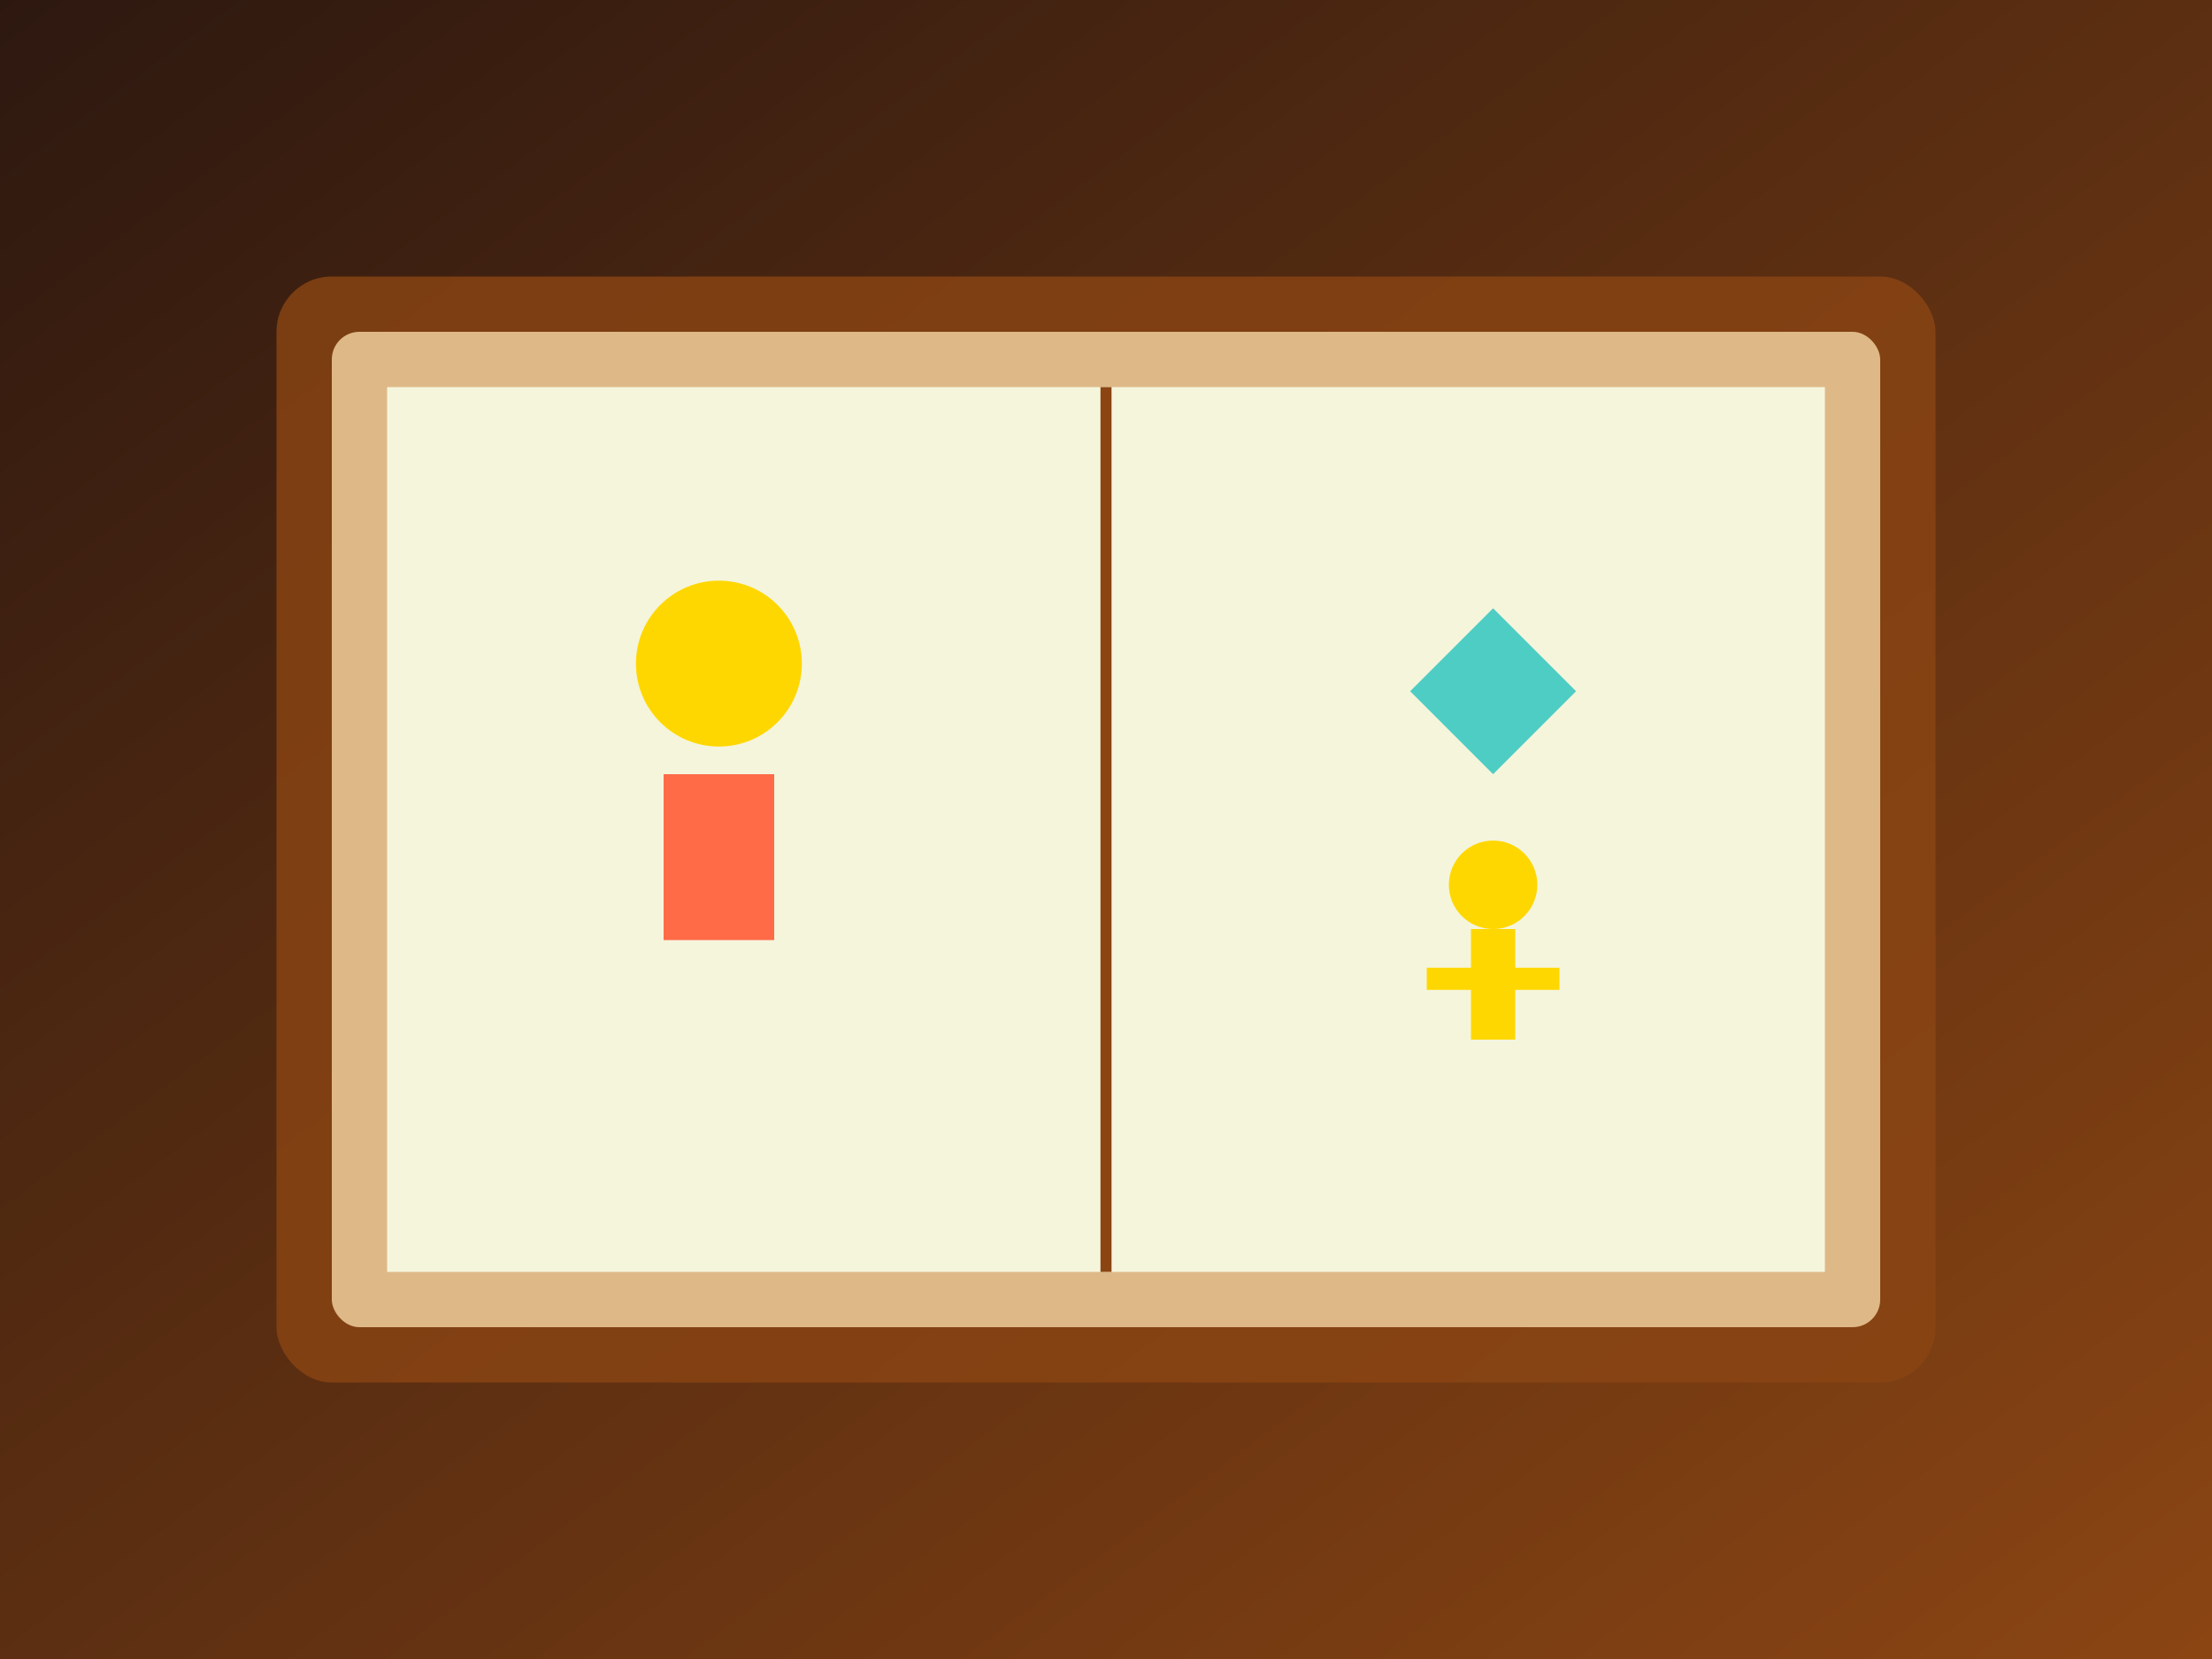
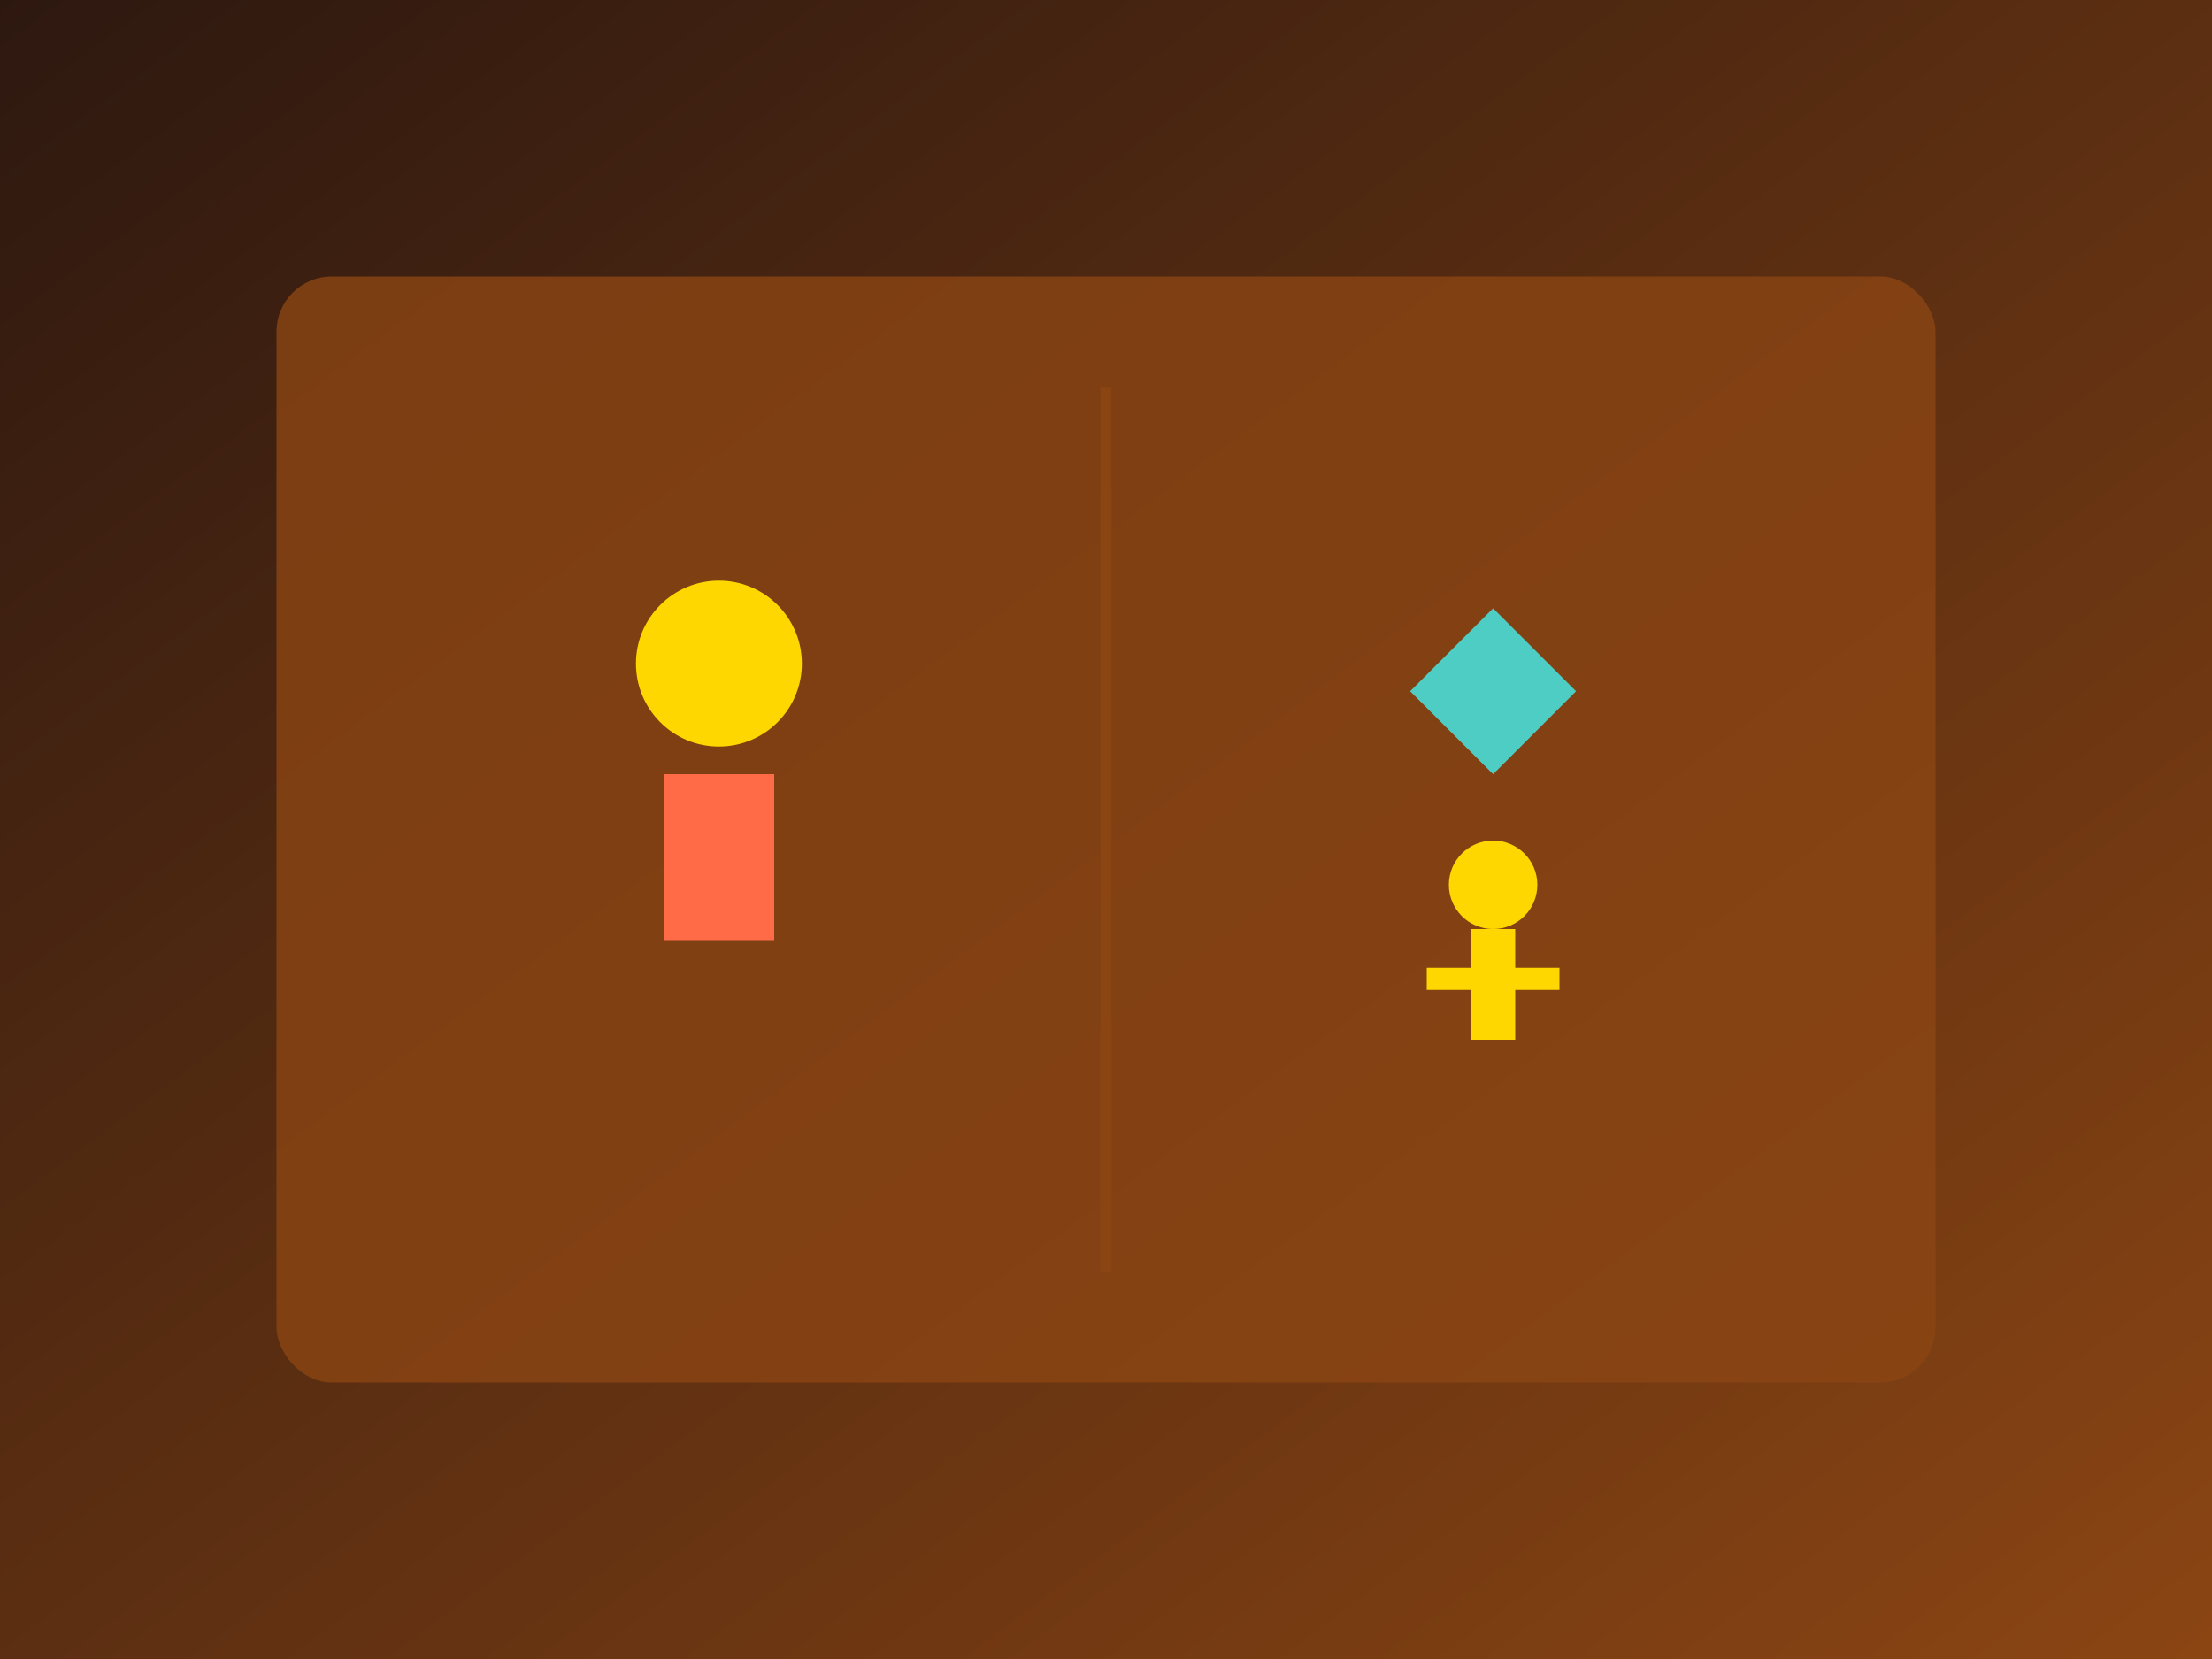
<svg xmlns="http://www.w3.org/2000/svg" width="400" height="300" viewBox="0 0 400 300" fill="none">
  <rect x="0" y="0" width="400" height="300" fill="#808080" stroke="none" />
  <rect width="400" height="300" fill="url(#bookBg)" />
  <rect x="50" y="50" width="300" height="200" rx="10" fill="#8B4513" opacity="0.8" />
-   <rect x="60" y="60" width="280" height="180" rx="5" fill="#DEB887" />
-   <rect x="70" y="70" width="260" height="160" fill="#F5F5DC" />
  <line x1="200" y1="70" x2="200" y2="230" stroke="#8B4513" stroke-width="2" />
  <circle cx="130" cy="120" r="15" fill="#FFD700" />
  <rect x="120" y="140" width="20" height="30" fill="#FF6B47" />
  <polygon points="270,110 285,125 270,140 255,125" fill="#4ECDC4" />
  <circle cx="270" cy="160" r="8" fill="#FFD700" />
  <rect x="266" y="168" width="8" height="20" fill="#FFD700" />
  <rect x="258" y="175" width="24" height="4" fill="#FFD700" />
  <defs>
    <linearGradient id="bookBg" x1="0%" y1="0%" x2="100%" y2="100%">
      <stop offset="0%" style="stop-color:#2D1810;stop-opacity:1" />
      <stop offset="100%" style="stop-color:#8B4513;stop-opacity:1" />
    </linearGradient>
  </defs>
</svg>